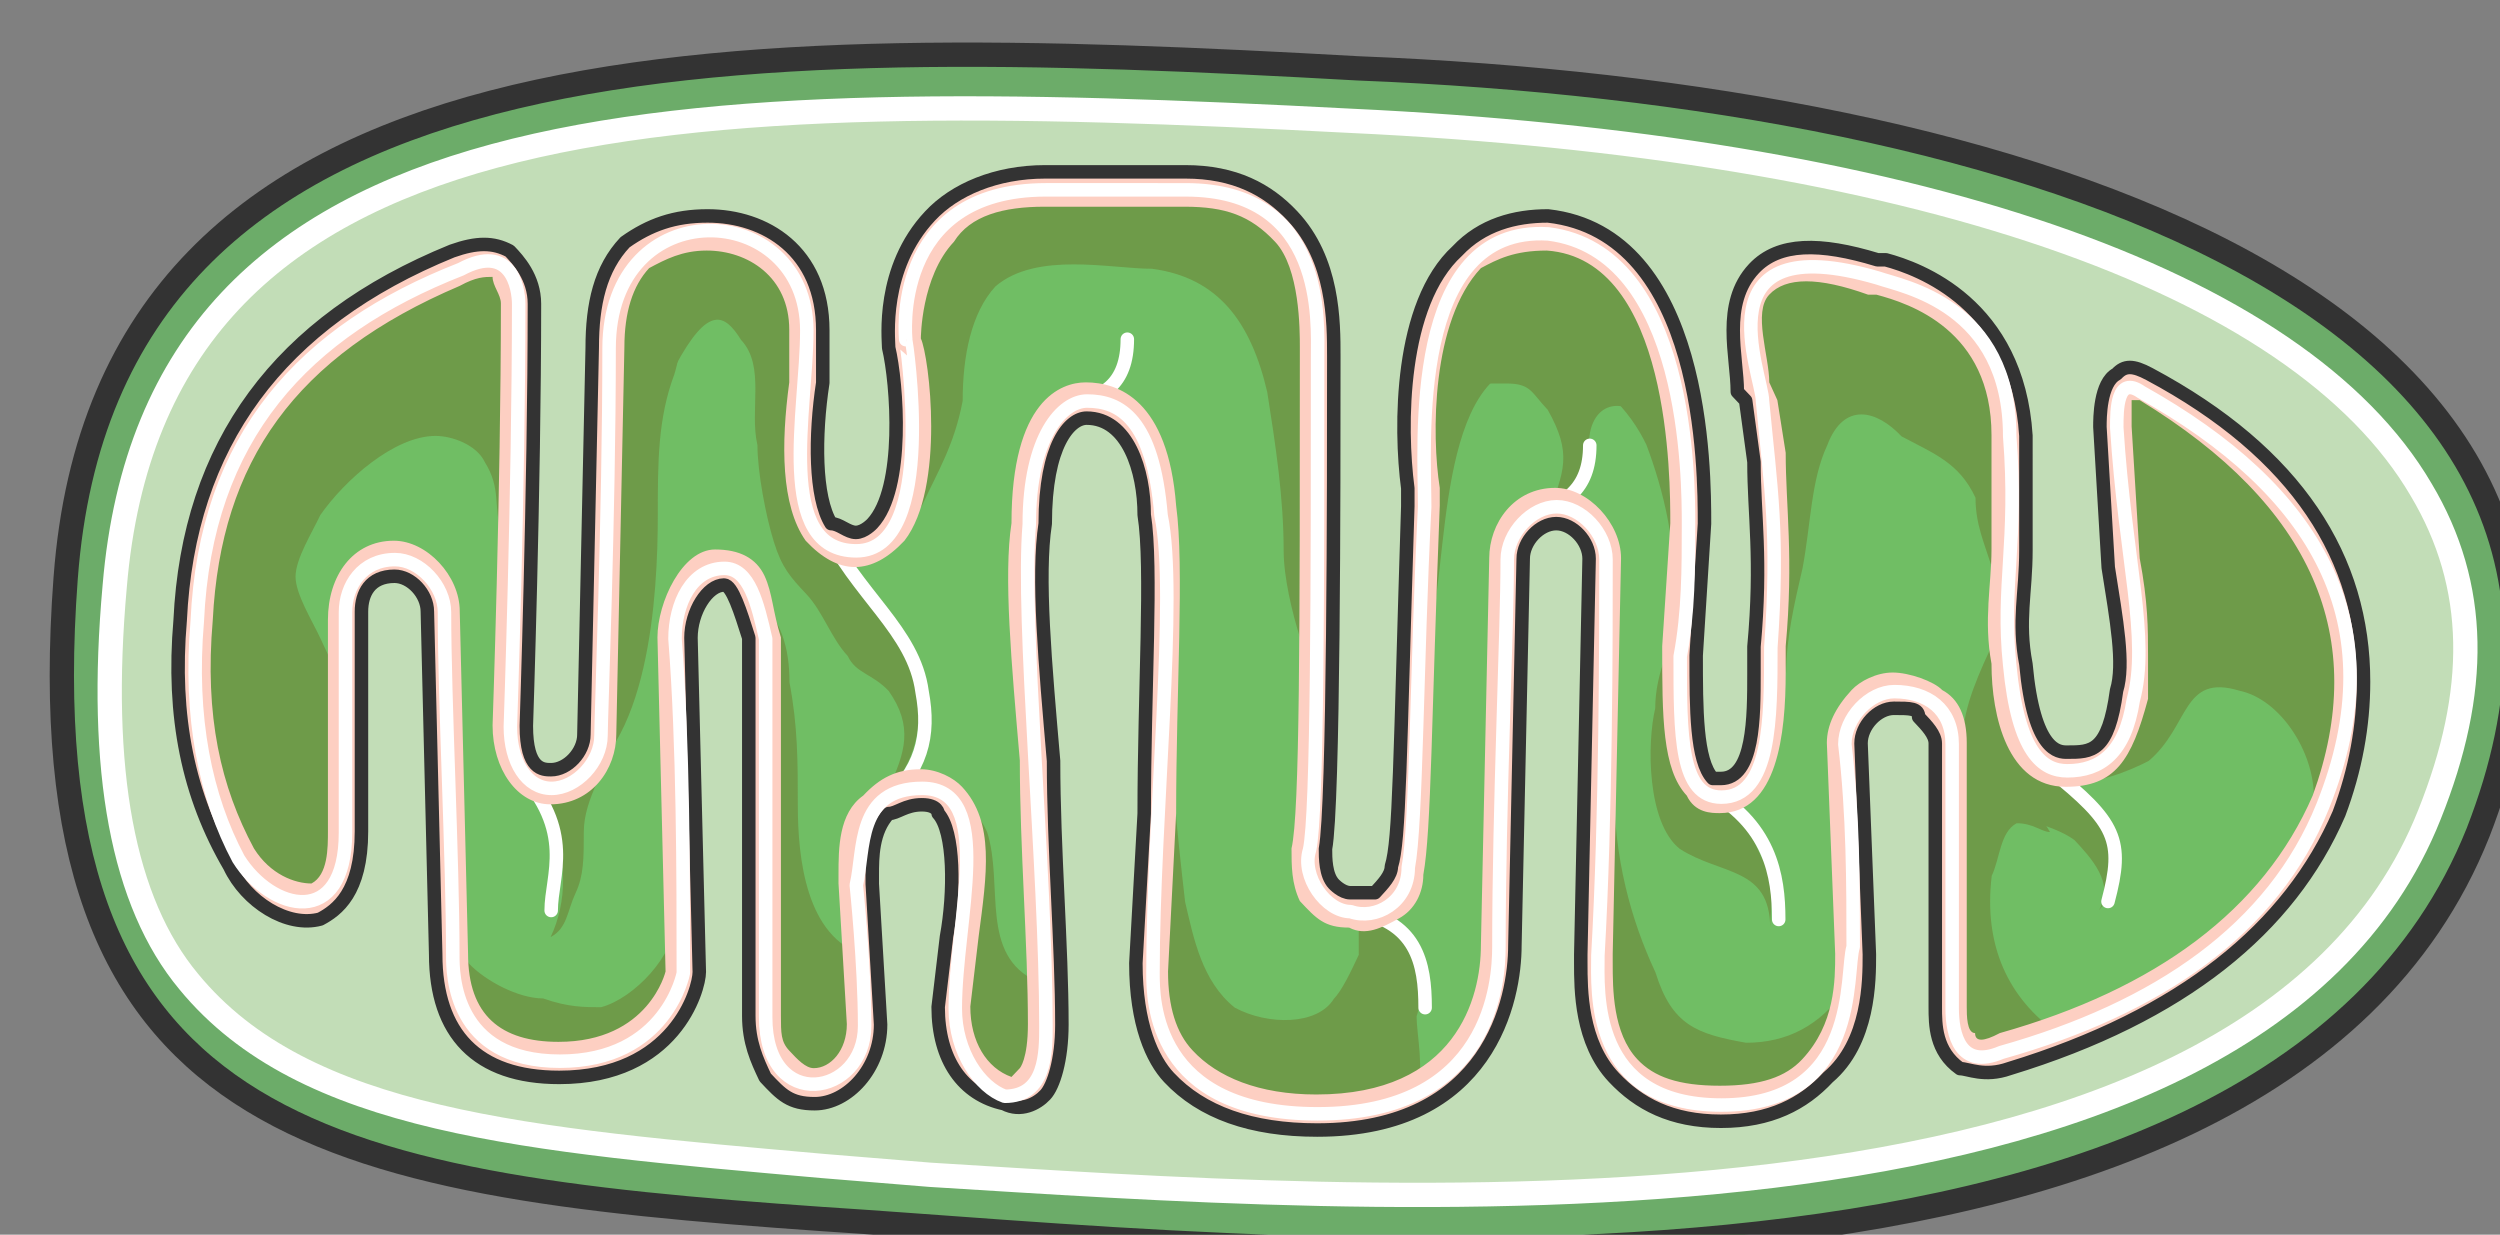
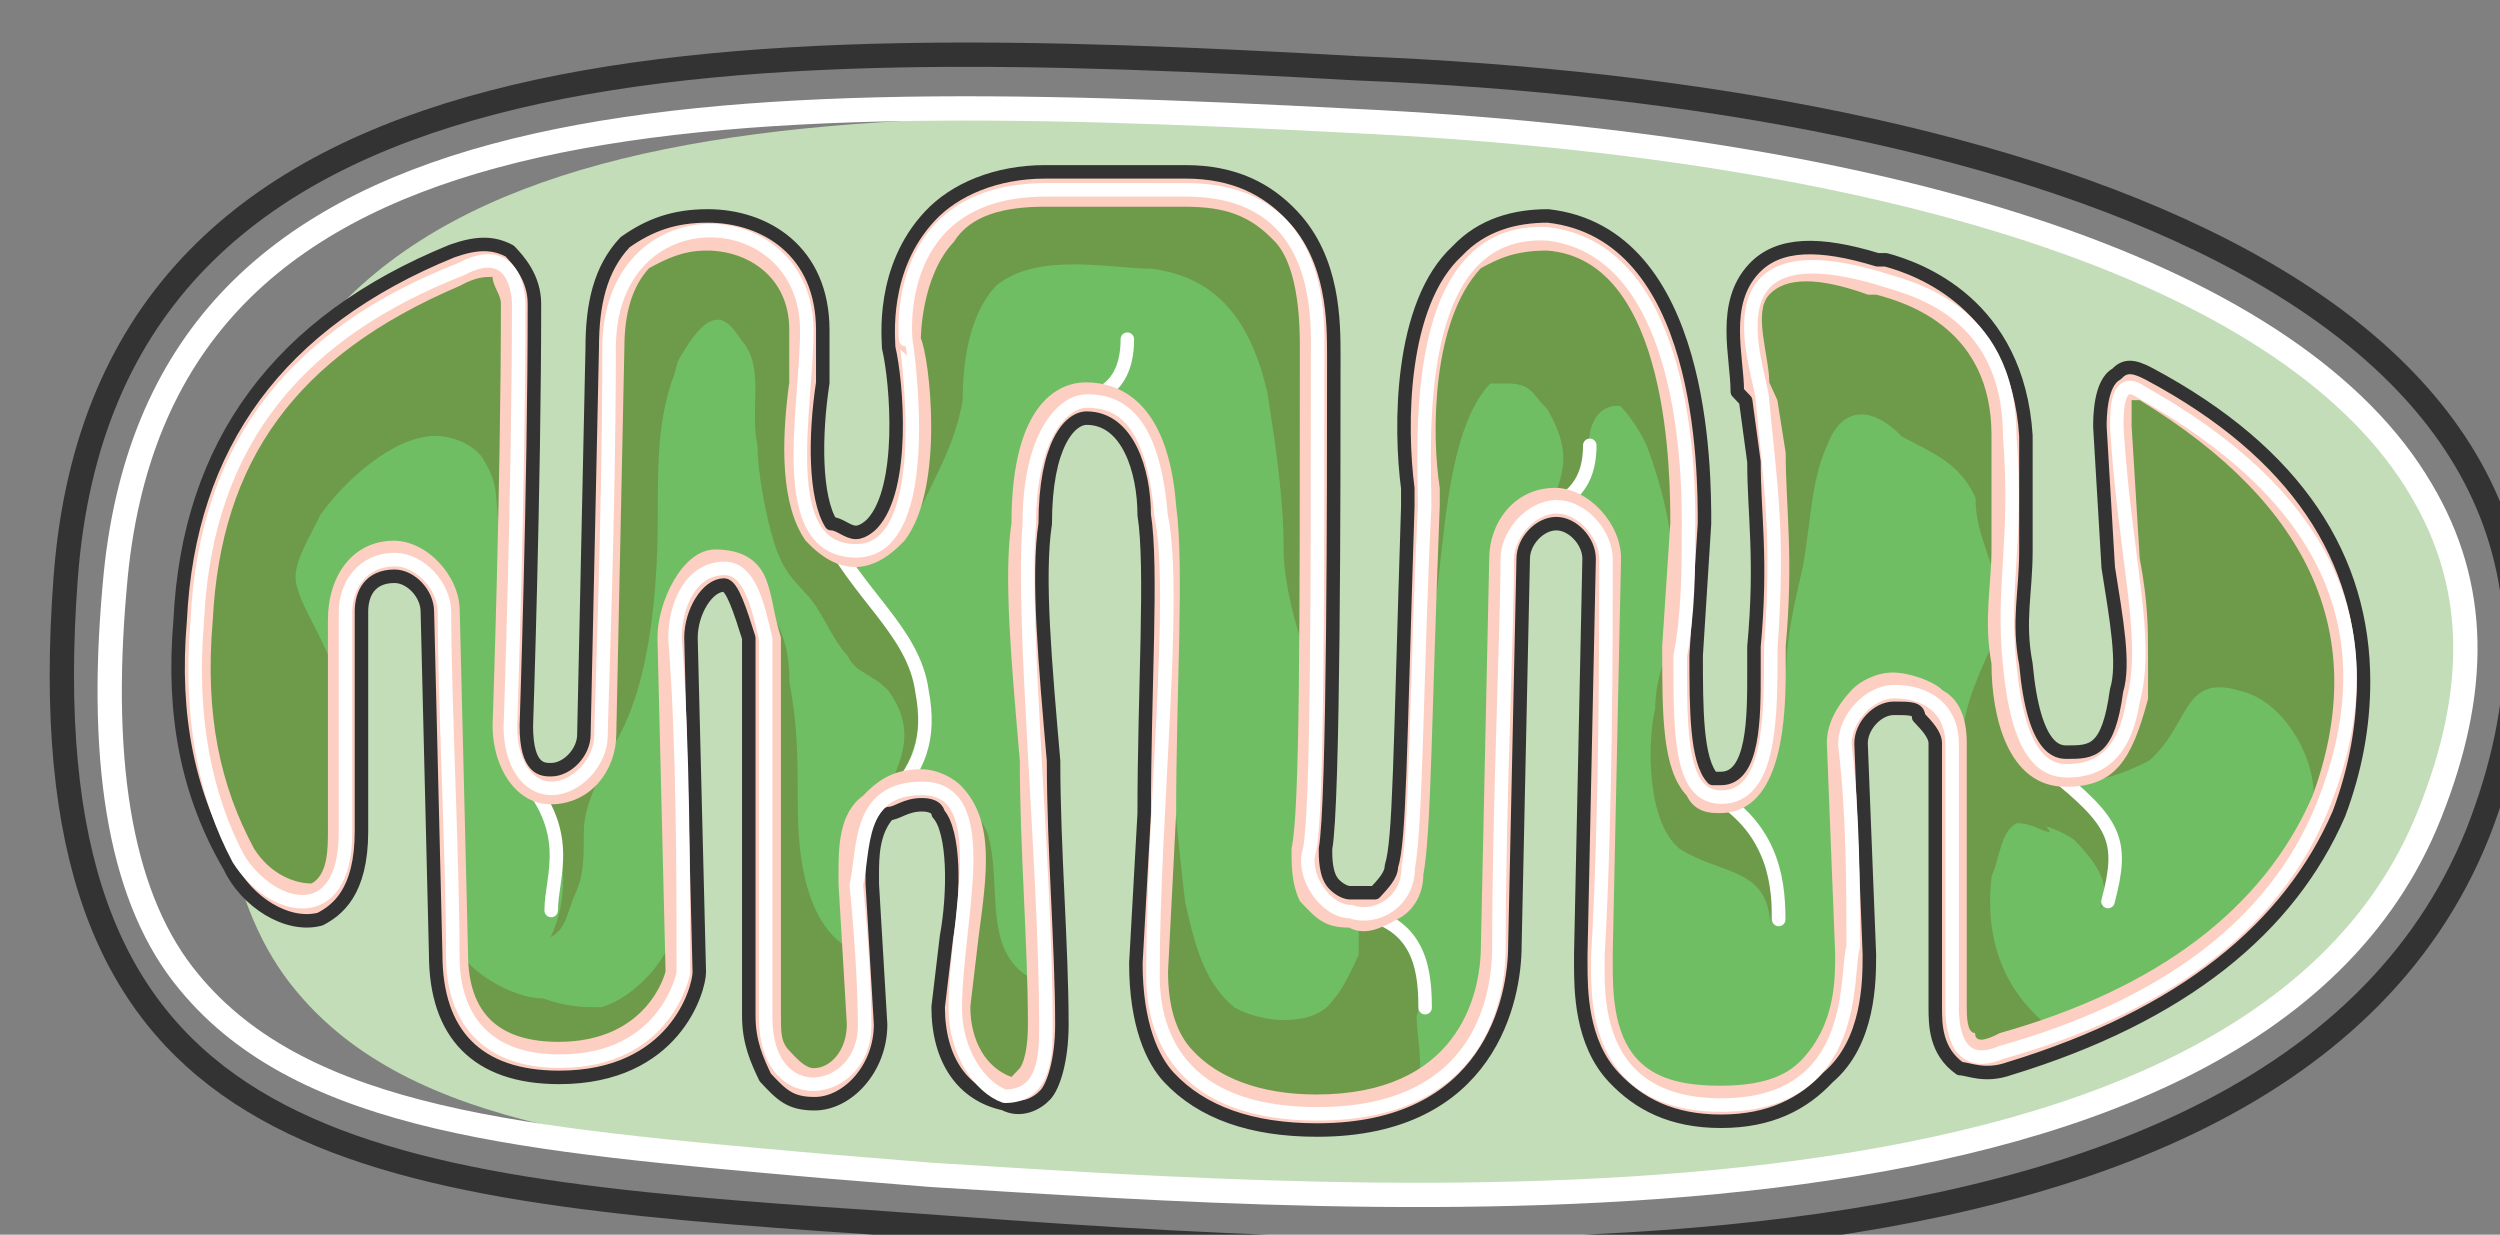
<svg xmlns="http://www.w3.org/2000/svg" version="1.0" viewBox="0 0 222.161 109.72">
  <rect x="0" y="0" width="222.161" height="109.72" fill="#808080" stroke="none" />
  <defs>
    <clipPath clipPathUnits="userSpaceOnUse" id="a">
      <path d="M3.678 3.118h221.865v109.774H3.678z" />
    </clipPath>
  </defs>
-   <path clip-path="url(#a)" d="M5.796 51.309c-3.677 49.19 22.667 53.867 67.3 56.985 37.317 2.359 128.062 13.272 147.07-34.339 18.29-46.851-40.235-65.58-99.5-67.919C65.062 2.918 9.455 2.12 5.797 51.31z" fill="#6cac69" fill-rule="evenodd" fill-opacity="1" stroke="none" />
-   <path clip-path="url(#a)" d="M119.947 10.694c49.77 2.338 84.19 14.051 95.163 32.78 5.117 8.574 5.117 17.949.74 28.882-16.111 40.576-95.163 34.34-133.24 32l-9.514-.779c-26.344-2.338-46.112-3.897-56.366-16.39-5.857-7.036-8.055-18.728-6.576-35.139 3.658-43.693 49.77-44.493 109.793-41.354z" fill="#c2ddb7" fill-rule="evenodd" fill-opacity="1" stroke="none" />
+   <path clip-path="url(#a)" d="M119.947 10.694c49.77 2.338 84.19 14.051 95.163 32.78 5.117 8.574 5.117 17.949.74 28.882-16.111 40.576-95.163 34.34-133.24 32c-26.344-2.338-46.112-3.897-56.366-16.39-5.857-7.036-8.055-18.728-6.576-35.139 3.658-43.693 49.77-44.493 109.793-41.354z" fill="#c2ddb7" fill-rule="evenodd" fill-opacity="1" stroke="none" />
  <path d="M190.265 34.819c-2.199-1.56-2.199 1.579-2.199 3.138.74 11.733 2.938 18.769 1.46 24.245-.72 4.677-2.92 6.257-5.857 6.257-2.179 0-4.378-1.58-5.117-9.395-.74-7.036.74-10.953 0-20.327 0-11.733-9.514-13.292-11.713-14.072-16.11-4.697-10.254 8.595-10.254 10.933.74 7.836 1.46 11.733.74 21.907 0 6.256 0 13.292-4.398 13.292-3.657 0-3.657-5.477-3.657-12.512.74-3.918.74-7.816.74-11.733 0-3.898 0-24.246-12.453-25.805-12.453-.78-10.994 18.77-10.994 24.246-.72 14.071-.72 28.143-1.459 32.06 0 3.118-2.918 4.697-5.117 3.918-2.198 0-4.397-3.138-3.657-5.477.72-3.138.72-24.245.72-43.793 0-3.138.739-14.871-11.714-14.871H92.904c-13.912 0-12.453 13.312-12.453 13.312S83.39 48.91 76.054 48.91c-7.316 0-4.397-12.512-4.397-19.568 0-11.713-17.57-12.512-17.57 1.58 0 14.85-.72 32.84-.72 34.398 0 2.359-2.198 4.698-4.397 4.698-2.198 0-3.657-2.339-3.657-5.477 0 0 .74-21.107.74-37.537 0-1.56-.74-5.477-5.138-3.118-13.911 5.456-22.686 14.85-23.426 31.28-.74 8.595.74 15.631 3.658 21.108 2.938 4.697 9.514 6.256 9.514-2.339V54.367c0-2.339 1.48-4.677 4.398-4.677 2.198 0 4.397 2.338 4.397 4.677 0 7.835.74 21.907.74 30.502 0 1.559 0 9.394 9.514 9.394s10.973-7.835 10.973-7.835c0-8.595 0-20.328-.74-29.702 0-3.138 1.48-6.257 4.398-6.257 2.199 0 2.938 3.119 3.658 6.257v33.62c0 8.594 8.794 7.035 8.794.779 0-5.477-.74-12.513-.74-12.513.74-3.118 0-8.594 5.857-8.594 6.596 0 2.939 11.732 2.939 19.548 0 3.917 2.198 7.035 4.397 7.815 3.658 0 3.658-3.898 3.658-6.256 0-14.072-2.199-35.958-1.48-44.573 0-7.815 2.939-10.954 5.137-10.954 2.919 0 5.857 1.58 6.576 10.174 1.48 7.036-.72 26.584-.72 40.656 0 2.358 0 12.512 14.632 12.512 15.39 0 16.11-11.713 16.11-14.851 0-12.512.74-28.143.74-34.4 0-2.358 2.199-4.696 4.397-4.696 2.179 0 4.378 2.338 4.378 4.697 0 7.036 0 22.666-.72 35.179 0 3.138-.74 13.292 10.973 13.292 12.453 0 10.974-11.733 11.713-14.072 0-5.477 0-11.733-.74-17.99 0-2.338 2.2-4.676 4.398-4.676 2.938 0 5.137 1.559 5.137 4.677v23.466c0 2.338.72 5.476 4.377 3.917 13.912-3.917 24.166-10.953 28.563-21.906 6.576-16.41-.74-28.143-16.11-36.758z" fill="#70be64" fill-rule="evenodd" fill-opacity="1" stroke="none" />
  <path d="M54.067 30.931c0 9.375 0 20.308-.73 27.334.73-.78.73-.78.73-1.56.73 3.119.73 5.467-.73 8.585 0 2.349-2.198 4.688-4.387 4.688-.74 0-1.469-.78-1.469-.78.73.78.73 1.56.73 1.56.74.779.74.779 1.469.779 0 0 .73-.78.73-1.56 7.315-3.118 8.045-17.179 8.045-24.205 0-4.687 0-8.595 1.469-12.502.73-2.339.73-5.467 2.918-7.026 1.469-.78 5.127-2.348 7.315-1.559-4.387-6.256-16.09-5.467-16.09 6.246zm-13.172-7.035c-13.901 5.476-22.676 14.84-23.406 31.24-.74 8.595.73 15.621 3.658 21.088 2.928 4.687 9.504 6.246 9.504-2.339V61.393c-.73-1.57-1.459-3.128-2.188-4.687-.73-1.57-2.199-3.908-2.199-5.467 0-1.57 1.47-3.908 2.199-5.467 2.188-3.128 6.586-7.035 10.244-7.035 1.459 0 3.657.78 4.387 2.348 1.459 2.339.73 3.898 1.459 6.246l1.47 8.585V27.024c0-1.56-.74-5.467-5.128-3.128z" fill="#6e9b49" fill-rule="evenodd" fill-opacity="1" stroke="none" />
  <path d="M51.139 79.382c.74-1.56.74-3.118.74-5.447 0-3.118 2.208-5.457 2.208-8.575h-.73c0 2.339-2.218 4.678-4.427 4.678-.74 0-.74-.78-1.479-.78.74 1.56 1.48 2.339 1.48 3.898 1.478 3.108 1.478 7.005 0 10.114 1.478-.77 1.478-2.33 2.208-3.888z" fill="#6e9b49" fill-rule="evenodd" fill-opacity="1" stroke="none" />
  <path d="M53.408 89.506c-1.46 0-2.939 0-5.137-.78-2.199 0-5.137-1.559-6.596-3.098-2.219-3.898-.74-8.535-1.48-12.432V84.849c0 1.539 0 9.294 9.535 9.294 5.876 0 8.815-2.319 9.554-5.417.72-2.338.72-4.657.72-6.996 0 3.119-3.658 6.996-6.596 7.776zM70.897 71.577c0-3.898 0-7.036-.74-10.934 0-3.138-.74-5.476-2.958-7.835v.8c0 .779.74 1.559.74 3.118v33.62c0 8.594 8.854 7.035 8.854.779v-6.256c-5.156-1.56-5.896-8.595-5.896-13.292zM87.727 73.955c-.72-1.579-1.46-2.358-2.938-2.358 2.218 3.138 0 11.713 0 17.949 0 3.897 2.218 7.015 4.417 7.795 3.658 0 3.658-3.898 3.658-6.236v-3.898h-.72c-5.137-2.338-2.938-8.575-4.417-13.252zM76.793 52.828c-1.459-1.56-2.188-3.118-2.188-4.677-5.107-1.56-2.918-12.493-2.918-18.729 0-4.687-3.648-7.805-7.296-8.595-1.46 1.57-2.189 3.128-3.648 4.688-.74.78-.74 5.466-.74 7.025 2.929-5.466 4.388-4.687 5.847-2.338 2.189 2.338.73 6.236 1.46 9.364 0 2.339.729 6.246 1.458 8.585.73 2.338 1.46 3.118 2.919 4.677 1.459 1.569 2.188 3.908 3.647 5.467.73 1.559 2.189 1.559 3.648 3.118 2.189 3.128 1.46 5.466 0 8.585 2.918-2.339 3.648-8.585 1.46-12.483-.73-1.559-2.19-3.118-3.649-4.687zM112.612 34.839c.74 4.697 1.459 9.394 1.459 14.091 0 2.339.74 5.477 1.479 7.816v7.815c.72-2.339.72-3.898 1.46-6.256V31.7c0-3.118.719-14.871-11.714-14.871H92.864c-13.912 0-12.433 13.312-12.433 13.312s1.46 7.815 0 13.292l1.46 1.579c1.458-3.138 2.918-5.477 3.657-9.395 0-3.917.74-7.815 2.918-10.173 3.658-3.119 10.254-1.56 13.912-1.56 5.856.78 8.775 4.698 10.234 10.954zM117.07 98.94c3.677 0 6.615-.78 8.814-1.559.72-2.339 0-5.477 0-7.056.72-2.338.72-4.697-.74-6.256-.74-1.559-2.199-2.359-3.678-3.138h-.72v3.918c-.739 1.579-1.478 3.138-2.218 3.917-1.459 2.359-5.856 2.359-8.795.78-2.938-2.339-3.677-6.256-4.417-9.395-.72-6.256-1.459-13.312-1.459-19.588l-.74 1.58c0 7.835-.74 16.45-.74 24.285.001 2.338.001 12.512 14.692 12.512zM148.49 53.568c0-.78.74-1.56 1.46-3.119v-3.897c0-3.898 0-24.166-12.433-25.745-12.433-.78-10.954 18.729-10.954 24.186 0 3.118 0 5.456-.74 7.795l1.46 2.339c1.459-7.016.74-24.945 10.973-22.607 3.658.78 6.576 3.898 8.055 7.016 1.46 3.898 2.919 9.354 2.179 14.032z" fill="#6e9b49" fill-rule="evenodd" fill-opacity="1" stroke="none" />
  <path d="M130.92 34.08h2.939c2.199 0 2.199.779 3.678 2.338 2.198 3.898 1.459 5.457 0 9.354 2.198-1.559 2.938-3.118 3.657-6.236 0-3.118 2.2-4.677 5.137-2.339 1.46-3.897-6.596-7.815-9.534-7.815zM178.492 38.776c0-11.712-9.514-13.271-11.713-14.051-16.11-4.697-10.254 8.575-10.254 10.933.74 6.237 1.48 10.134 1.48 17.95l.719 6.236c0-3.118.74-6.236 1.459-9.355.74-3.917.74-7.815 2.199-10.933 1.479-3.898 4.397-3.118 6.596-.78 2.918 1.56 5.116 2.34 6.576 5.457 0 2.339.74 3.918 1.479 6.256 0 1.56-.74 4.678 0 6.237.72-.78.72-.78 1.459-1.56 0-4.677.72-9.374 0-16.39zM190.205 34.879c-2.199-1.58-2.199 1.559-2.199 3.118.74 11.693 2.938 18.709 1.46 24.165-.72 4.677-2.92 6.237-5.138 6.237v.78c1.48.779 5.137-.78 6.616-1.56 3.678-3.118 2.939-7.795 8.075-6.236 3.658.78 6.596 5.456 6.596 9.354-.72 1.56-1.459 3.118-2.198 4.677-.74 1.56-2.199 3.898-2.939 5.457 2.939-3.118 4.418-6.236 5.877-9.354 6.596-16.37-.74-28.063-16.15-36.638z" fill="#6e9b49" fill-rule="evenodd" fill-opacity="1" stroke="none" />
  <path d="M176.993 70.737c2.198 2.339 5.137 2.339 7.335 3.898 1.46 1.559 3.658 3.897 2.199 6.236 2.918-3.118 0-9.354-2.938-11.693v-.78c-2.199 0-4.398-2.358-5.137-9.374v-4.697c-2.918 6.256-6.596 12.493-1.46 16.41z" fill="#6e9b49" fill-rule="evenodd" fill-opacity="1" stroke="none" />
  <path d="M176.993 77.833c.74-1.56.74-3.898 2.218-4.677 1.48 0 2.219.78 2.959.78l-5.177-8.576c-1.48 0-2.958.78-3.698 2.339v21.807c0 2.338.74 5.436 4.437 3.897 1.48 0 3.698-.78 5.157-1.559-4.417-3.118-6.636-7.795-5.896-14.011zM157.305 82.47c0-2.339.72-3.898-.74-6.236-.72-1.58-1.459-3.138-2.918-4.697v-.78h-.72c-3.657 0-3.657-5.477-3.657-12.512 0-1.56.74-3.118.74-3.918-1.46 2.359-2.92 5.477-2.92 8.615-.739 3.118-.739 10.154 2.18 12.492 3.657 2.359 8.035 1.58 8.035 7.036z" fill="#6e9b49" fill-rule="evenodd" fill-opacity="1" stroke="none" />
-   <path d="M152.967 98.14c8.795 0 10.974-6.256 10.974-10.173-2.179 3.138-5.117 4.697-8.775 4.697-4.397-.78-6.596-1.56-8.055-6.256-2.199-4.698-3.678-10.174-3.678-16.45 0-2.339-.72-6.257 0-9.395h-.72c0 7.056 0 16.45-.739 24.286 0 3.118-.74 13.292 10.993 13.292z" fill="#6e9b49" fill-rule="evenodd" fill-opacity="1" stroke="none" />
  <path clip-path="url(#a)" d="M5.836 51.349c-3.677 49.19 22.667 53.867 67.3 56.985 37.317 2.359 128.062 13.272 147.07-34.339 18.29-46.851-40.235-65.58-99.5-67.919C65.102 2.958 9.495 2.16 5.837 51.35" fill="none" stroke="#333" stroke-width="2.159px" stroke-linecap="round" stroke-linejoin="round" stroke-miterlimit="4" stroke-dasharray="none" stroke-opacity="1" />
  <path clip-path="url(#a)" d="M119.987 10.733c49.77 2.34 84.19 14.052 95.163 32.78 5.117 8.575 5.117 17.95.74 28.883-16.111 40.576-95.163 34.34-133.24 32l-9.514-.779c-26.344-2.338-46.112-3.897-56.366-16.39-5.857-7.036-8.055-18.729-6.576-35.139 0 0 0 0 0 0 3.658-43.693 49.77-44.493 109.793-41.355" fill="none" stroke="#fff" stroke-width="2.159px" stroke-linecap="round" stroke-linejoin="round" stroke-miterlimit="4" stroke-dasharray="none" stroke-opacity="1" />
  <path d="M120.007 80.911c5.917.8 6.636 4.717 6.636 8.635M151.428 70.038c5.917 3.118 6.636 7.795 6.636 11.672M182.21 68.439c5.836 4.677 6.556 6.236 5.116 11.672M46.052 68.439c5.117 5.456 2.928 9.354 2.928 12.472M73.156 46.612c2.928 6.256 8.055 9.384 8.784 14.86.73 3.908 0 7.036-3.657 10.165M94.423 35.658c3.598 0 5.756-1.569 5.756-5.516M135.358 45.812c3.698-.78 5.916-2.338 5.916-6.236" fill="none" stroke="#fff" stroke-width="1.199px" stroke-linecap="round" stroke-linejoin="round" stroke-miterlimit="4" stroke-dasharray="none" stroke-opacity="1" />
  <path d="M82.57 19.148c-4.397 4.678-3.658 10.934-3.658 11.713.74 3.118 1.46 12.493-1.459 15.63 0 0-.74.78-1.479.78-.72 0-1.46-.78-2.179-.78-1.479-2.338-1.479-7.814-.74-12.512v-4.677c0-7.035-5.116-10.154-10.253-10.154-2.918 0-5.117.78-7.316 2.339-2.198 2.339-2.918 5.477-2.918 9.374l-.74 34.38c0 1.559-1.459 3.118-2.918 3.118-.74 0-2.198 0-2.198-3.898 0 0 .72-21.107.72-37.497 0-2.359-1.46-3.918-2.18-4.697-1.479-.78-2.938-.78-5.136 0-15.371 6.256-23.406 17.19-24.146 32.82-.74 8.594.74 15.61 4.398 21.866 1.459 3.118 5.117 5.477 8.055 4.678 1.459-.78 3.658-2.34 3.658-7.796V54.307c0-1.579.72-3.138 2.918-3.138 1.459 0 2.938 1.559 2.938 3.138l.72 30.462c0 7.035 3.657 10.933 10.973 10.933 10.254 0 12.452-7.815 12.452-9.374l-.74-29.682c0-2.339 1.46-4.697 2.939-4.697.72 0 1.46 2.358 2.179 4.697v33.58c0 2.358.74 3.917 1.479 5.476 1.459 1.56 2.198 2.339 4.377 2.339 2.938 0 5.857-3.119 5.857-7.036l-.72-12.493v-.78c0-1.558 0-3.897 1.46-5.476.739 0 1.458-.78 2.917-.78 1.48 0 1.48.78 1.48.78 1.459 1.58 1.459 7.036.72 10.954l-.72 6.236c0 4.697 2.178 7.815 5.856 8.595 1.46.78 2.918 0 3.658-.78.72-.78 1.459-3.118 1.459-6.256 0-7.016-.74-15.61-.74-23.426-.72-8.595-1.459-16.41-.72-21.087 0-7.036 2.18-9.374 3.659-9.374 3.657 0 5.116 4.677 5.116 8.594.74 4.677 0 15.61 0 26.544l-.74 13.292c0 5.457 1.48 8.595 2.94 10.154 2.917 3.118 7.315 4.677 13.171 4.677 15.37 0 17.57-11.713 17.57-16.39l.719-34.38c0-1.558 1.46-3.117 2.938-3.117 1.46 0 2.918 1.559 2.918 3.118l-.72 35.159v.78c0 2.338 0 7.035 2.92 10.153 2.198 2.339 5.116 3.898 9.513 3.898 4.398 0 7.316-1.56 9.515-3.898 3.657-3.118 3.657-8.595 3.657-10.933l-.74-18.749c0-1.56 1.48-3.118 2.94-3.118 1.458 0 2.198 0 2.198.78.72.779 1.459 1.558 1.459 2.338v23.426c0 1.559 0 3.917 2.199 5.476.72 0 2.198.78 4.377 0 15.37-4.697 24.885-12.492 29.282-22.666 1.46-3.897 2.199-7.795 2.199-11.713 0-10.933-5.857-20.307-19.029-27.343-1.459-.78-2.198-.78-2.938 0-1.459.78-1.459 3.918-1.459 4.697l.74 12.492c.72 4.698 1.459 8.595.72 10.934-.72 5.477-2.18 5.477-4.378 5.477-.74 0-2.938 0-3.658-7.816-.74-3.897 0-6.256 0-10.154V38.677c-.74-11.713-9.514-14.851-12.452-15.631h-.72c-5.137-1.559-8.795-1.559-10.993.78-2.919 3.138-1.46 7.815-1.46 10.953l.74.78.72 5.456c0 4.697.74 8.595 0 16.41v2.339c0 3.917 0 9.374-2.919 9.374h-.74c-1.458-1.559-1.458-6.236-1.458-10.933l.74-11.713c0-4.697 0-25.785-13.912-27.344-2.919 0-5.857.78-8.055 3.119-5.117 4.697-5.117 15.63-4.378 21.087v1.579c-.74 22.646-.74 29.682-1.479 32.02 0 .78-.72 1.56-1.459 2.339h-2.199c-.72 0-1.459-.78-1.459-.78-.74-.78-.74-2.338-.74-3.118.74-3.917.74-32.04.74-43.753 0-3.118 0-8.595-3.658-12.493-2.198-2.338-5.116-3.917-9.514-3.917H92.824c-4.398 0-8.055 1.579-10.254 3.917zm-2.199 28.903c3.658-4.697 2.199-16.41 1.46-17.97 0 0 0-5.476 2.938-8.594 1.459-2.339 4.397-3.118 8.055-3.118h12.432c3.658 0 5.857.78 8.055 3.118 2.199 2.339 2.199 7.815 2.199 9.374 0 25.005 0 41.395-.74 44.533 0 1.56 0 3.118.74 4.677 1.46 1.56 2.179 2.359 4.377 2.359 1.48.78 2.939 0 4.398-.8 1.459-.779 2.198-2.338 2.198-3.897.72-3.898.72-14.052 1.46-32.8v-1.58c-.74-4.676-.74-14.83 3.657-19.527 1.46-.78 2.938-1.56 5.857-1.56 10.973.78 10.973 20.308 10.973 24.226l-.72 10.933c0 6.256 0 10.934 2.18 13.272.739 1.56 2.198 1.56 2.937 1.56 5.117 0 5.857-7.017 5.857-12.493v-2.339c.72-7.815 0-12.492 0-17.19l-.74-4.677-.72-1.579c0-2.338-1.478-6.236 0-7.795 1.46-1.579 4.378-1.579 8.775 0h.74c2.918.78 10.234 3.118 10.234 12.493V48.83c0 3.119-.72 6.257 0 10.154 0 4.697 1.459 10.934 6.596 10.934 4.377 0 5.856-2.339 7.315-7.816v-3.897c0-2.339 0-4.677-.74-8.595l-.719-11.713v-2.339h.72c15.37 9.375 20.487 21.088 15.37 35.14-4.397 10.153-13.911 17.189-27.803 21.106-1.459.78-2.198.78-2.198 0-.74 0-.74-1.579-.74-2.358V66.02c0-2.339-.72-3.918-2.179-4.697-.74-.78-2.938-1.56-4.397-1.56-1.46 0-2.938.78-3.658 1.56-1.459 1.579-2.198 3.138-2.198 4.697l.74 18.749c0 2.338 0 6.236-2.94 9.374-1.458 1.559-3.657 2.339-7.315 2.339-3.657 0-5.856-.78-7.315-2.34-2.199-2.338-2.199-6.255-2.199-8.594v-.78l.74-35.158c0-3.118-2.939-6.256-5.857-6.256-3.658 0-5.856 3.138-5.856 6.256l-.74 34.38c0 4.676-2.198 13.271-14.63 13.271-5.118 0-8.796-1.559-10.974-3.898-1.48-1.559-2.199-3.917-2.199-7.035l.72-14.072c0-10.933.74-21.867 0-27.323-.72-9.375-5.117-10.954-8.035-10.954-2.2 0-6.596 1.58-6.596 12.513-.72 4.677 0 12.492.74 21.087 0 7.815.719 16.41.719 23.426 0 3.138-.72 3.917-.72 3.917l-.74.78c-2.198-.78-3.657-3.118-3.657-6.256l.74-6.236c.719-5.477 1.458-10.154-1.48-13.292-.72-.78-2.178-1.56-3.658-1.56-2.178 0-3.657.78-5.116 2.34-2.2 1.558-2.2 4.696-2.2 7.035v.78l.74 12.492c0 2.358-1.459 3.917-2.938 3.917-.72 0-1.459-.78-2.179-1.559-.74-.78-.74-1.559-.74-3.138v-33.58c-.739-2.338-.739-3.917-1.458-5.476-.74-1.56-2.199-2.339-4.398-2.339-2.918 0-5.116 4.698-5.116 7.816l.72 29.682s-1.46 6.256-9.515 6.256c-5.117 0-8.035-2.359-8.035-7.815l-.74-30.462c0-3.138-2.918-6.256-5.856-6.256-3.658 0-5.857 3.118-5.857 7.036v18.748c0 1.56 0 3.898-1.459 4.677-1.459 0-3.658-.78-5.117-3.118-2.938-5.476-4.397-11.713-3.657-20.307.72-14.072 7.315-23.446 21.946-29.682 1.46-.8 2.199-.8 2.918-.8 0 .8.74 1.58.74 2.359 0 16.39-.74 37.497-.74 37.497 0 3.898 2.2 7.016 5.137 7.016 3.658 0 5.857-3.118 5.857-6.237l.72-34.379c0-3.118.739-5.456 2.198-7.035 1.46-.78 2.938-1.56 5.117-1.56 3.658 0 7.335 2.34 7.335 7.036v4.677c-.74 5.477-.74 10.954 1.46 14.072 1.459 1.559 2.918 2.338 4.377 2.338 1.48 0 2.938-.78 4.397-2.338zM190.884 33.2z" fill="#fdcfc2" fill-rule="evenodd" fill-opacity="1" stroke="none" />
  <path d="M82.65 19.188c-4.397 4.678-3.678 10.934-3.678 11.713.74 3.118 1.48 12.493-1.459 15.63 0 0-.72.78-1.46.78-.739 0-1.458-.78-2.198-.78-1.459-2.338-1.459-7.814-.74-12.512v-4.677c0-7.036-5.116-10.154-10.233-10.154-2.938 0-5.137.78-7.336 2.339-2.198 2.339-2.918 5.477-2.918 9.374l-.74 34.38c0 1.558-1.459 3.118-2.918 3.118-.74 0-2.198 0-2.198-3.898 0 0 .72-21.107.72-37.497 0-2.359-1.46-3.918-2.2-4.698-1.459-.779-2.918-.779-5.116 0-15.371 6.257-23.426 17.19-24.166 32.82-.74 8.595.74 15.611 4.398 21.867 1.459 3.118 5.117 5.477 8.055 4.678 1.459-.78 3.658-2.34 3.658-7.796V54.347c0-1.579.74-3.138 2.938-3.138 1.459 0 2.918 1.559 2.918 3.138l.74 30.462c0 7.035 3.657 10.933 10.973 10.933 10.254 0 12.452-7.815 12.452-9.374l-.74-29.682c0-2.339 1.48-4.698 2.939-4.698.72 0 1.46 2.36 2.199 4.698v33.58c0 2.358.72 3.917 1.459 5.476 1.459 1.559 2.198 2.339 4.397 2.339 2.918 0 5.857-3.119 5.857-7.036l-.74-12.493v-.78c0-1.558 0-3.897 1.46-5.476.739 0 1.478-.78 2.937-.78 1.46 0 1.46.78 1.46.78 1.459 1.58 1.459 7.036.739 10.954l-.74 6.236c0 4.697 2.2 7.815 5.857 8.595 1.479.78 2.938 0 3.658-.78.74-.78 1.479-3.118 1.479-6.256 0-7.016-.74-15.61-.74-23.426-.74-8.595-1.459-16.41-.74-21.087 0-7.036 2.2-9.375 3.678-9.375 3.658 0 5.117 4.678 5.117 8.595.74 4.677 0 15.61 0 26.544l-.74 13.292c0 5.457 1.48 8.595 2.939 10.154 2.918 3.118 7.316 4.677 13.172 4.677 15.39 0 17.57-11.713 17.57-16.39l.739-34.38c0-1.558 1.46-3.117 2.938-3.117 1.46 0 2.918 1.559 2.918 3.118l-.74 35.159v.78c0 2.338 0 7.035 2.94 10.153 2.198 2.339 5.116 3.898 9.513 3.898 4.398 0 7.336-1.56 9.515-3.898 3.677-3.118 3.677-8.595 3.677-10.933l-.74-18.749c0-1.56 1.46-3.118 2.919-3.118 1.48 0 2.199 0 2.199.78.74.779 1.479 1.558 1.479 2.338v23.426c0 1.559 0 3.917 2.198 5.476.72 0 2.18.78 4.378 0 15.39-4.697 24.905-12.492 29.302-22.666 1.46-3.897 2.179-7.795 2.179-11.713 0-10.933-5.857-20.307-19.029-27.343-1.459-.78-2.198-.78-2.918 0-1.48.78-1.48 3.917-1.48 4.697l.74 12.492c.74 4.698 1.46 8.595.74 10.934-.74 5.476-2.199 5.476-4.397 5.476-.74 0-2.939 0-3.658-7.815-.74-3.897 0-6.256 0-10.154V38.717c-.74-11.713-9.534-14.851-12.453-15.631h-.74c-5.116-1.559-8.774-1.559-10.972.78-2.939 3.138-1.48 7.815-1.48 10.953l.74.78.74 5.456c0 4.697.72 8.595 0 16.41v2.339c0 3.917 0 9.374-2.939 9.374h-.72c-1.478-1.559-1.478-6.236-1.478-10.933l.74-11.713c0-4.697 0-25.785-13.912-27.344-2.939 0-5.857.78-8.055 3.118-5.117 4.698-5.117 15.631-4.398 21.088v1.579c-.72 22.646-.72 29.682-1.459 32.02 0 .78-.74 1.56-1.459 2.339h-2.199c-.74 0-1.459-.78-1.459-.78-.74-.78-.74-2.338-.74-3.118.74-3.917.74-32.04.74-43.753 0-3.118 0-8.595-3.678-12.493-2.198-2.338-5.117-3.917-9.514-3.917H92.884c-4.378 0-8.055 1.579-10.234 3.917" fill="none" stroke="#333" stroke-width="1.199px" stroke-linecap="round" stroke-linejoin="round" stroke-miterlimit="4" stroke-dasharray="none" stroke-opacity="1" />
  <path d="M190.305 34.859c-2.199-1.56-2.199 1.579-2.199 3.138.74 11.733 2.938 18.769 1.46 24.245-.72 4.677-2.92 6.256-5.857 6.256-2.179 0-4.378-1.579-5.117-9.394-.74-7.036.74-10.953 0-20.328 0-11.732-9.514-13.291-11.713-14.071-16.11-4.697-10.254 8.595-10.254 10.933.74 7.836 1.46 11.733.74 21.907 0 6.256 0 13.292-4.398 13.292-3.657 0-3.657-5.477-3.657-12.512.74-3.918.74-7.816.74-11.733 0-3.898 0-24.246-12.453-25.805-12.453-.78-10.994 18.769-10.994 24.246-.72 14.071-.72 28.143-1.459 32.06 0 3.118-2.918 4.697-5.117 3.918-2.198 0-4.397-3.138-3.658-5.477.72-3.138.72-24.245.72-43.793 0-3.138.74-14.871-11.713-14.871H92.944c-13.912 0-12.453 13.312-12.453 13.312S83.43 48.95 76.094 48.95c-7.316 0-4.397-12.512-4.397-19.568 0-11.713-17.57-12.512-17.57 1.58 0 14.85-.72 32.84-.72 34.398 0 2.359-2.198 4.698-4.397 4.698-2.198 0-3.657-2.339-3.657-5.477 0 0 .74-21.107.74-37.537 0-1.56-.74-5.477-5.138-3.119C27.044 29.383 18.27 38.776 17.53 55.207c-.74 8.594.74 15.63 3.658 21.107 2.938 4.697 9.514 6.256 9.514-2.339V54.407c0-2.339 1.48-4.677 4.398-4.677 2.198 0 4.397 2.338 4.397 4.677 0 7.835.74 21.907.74 30.502 0 1.559 0 9.394 9.514 9.394s10.973-7.835 10.973-7.835c0-8.595 0-20.328-.74-29.702 0-3.139 1.48-6.257 4.398-6.257 2.199 0 2.938 3.118 3.658 6.257v33.62c0 8.594 8.794 7.035 8.794.779 0-5.477-.74-12.513-.74-12.513.74-3.118 0-8.594 5.857-8.594 6.596 0 2.939 11.732 2.939 19.548 0 3.917 2.198 7.035 4.397 7.815 3.658 0 3.658-3.898 3.658-6.256 0-14.072-2.199-35.958-1.48-44.573 0-7.816 2.939-10.954 5.137-10.954 2.919 0 5.857 1.58 6.576 10.174 1.48 7.036-.72 26.584-.72 40.656 0 2.358 0 12.512 14.632 12.512 15.39 0 16.11-11.713 16.11-14.851 0-12.512.74-28.143.74-34.4 0-2.358 2.198-4.696 4.397-4.696 2.179 0 4.378 2.338 4.378 4.697 0 7.036 0 22.666-.72 35.179 0 3.138-.74 13.291 10.973 13.291 12.453 0 10.974-11.732 11.713-14.071 0-5.477 0-11.733-.74-17.99 0-2.338 2.2-4.676 4.398-4.676 2.938 0 5.137 1.559 5.137 4.677v23.466c0 2.338.72 5.476 4.377 3.917 13.912-3.917 24.166-10.953 28.563-21.906 6.576-16.41-.74-28.143-16.11-36.758" fill="none" stroke="#fff" stroke-width="1.199px" stroke-linecap="round" stroke-linejoin="round" stroke-miterlimit="4" stroke-dasharray="none" stroke-opacity="1" />
</svg>